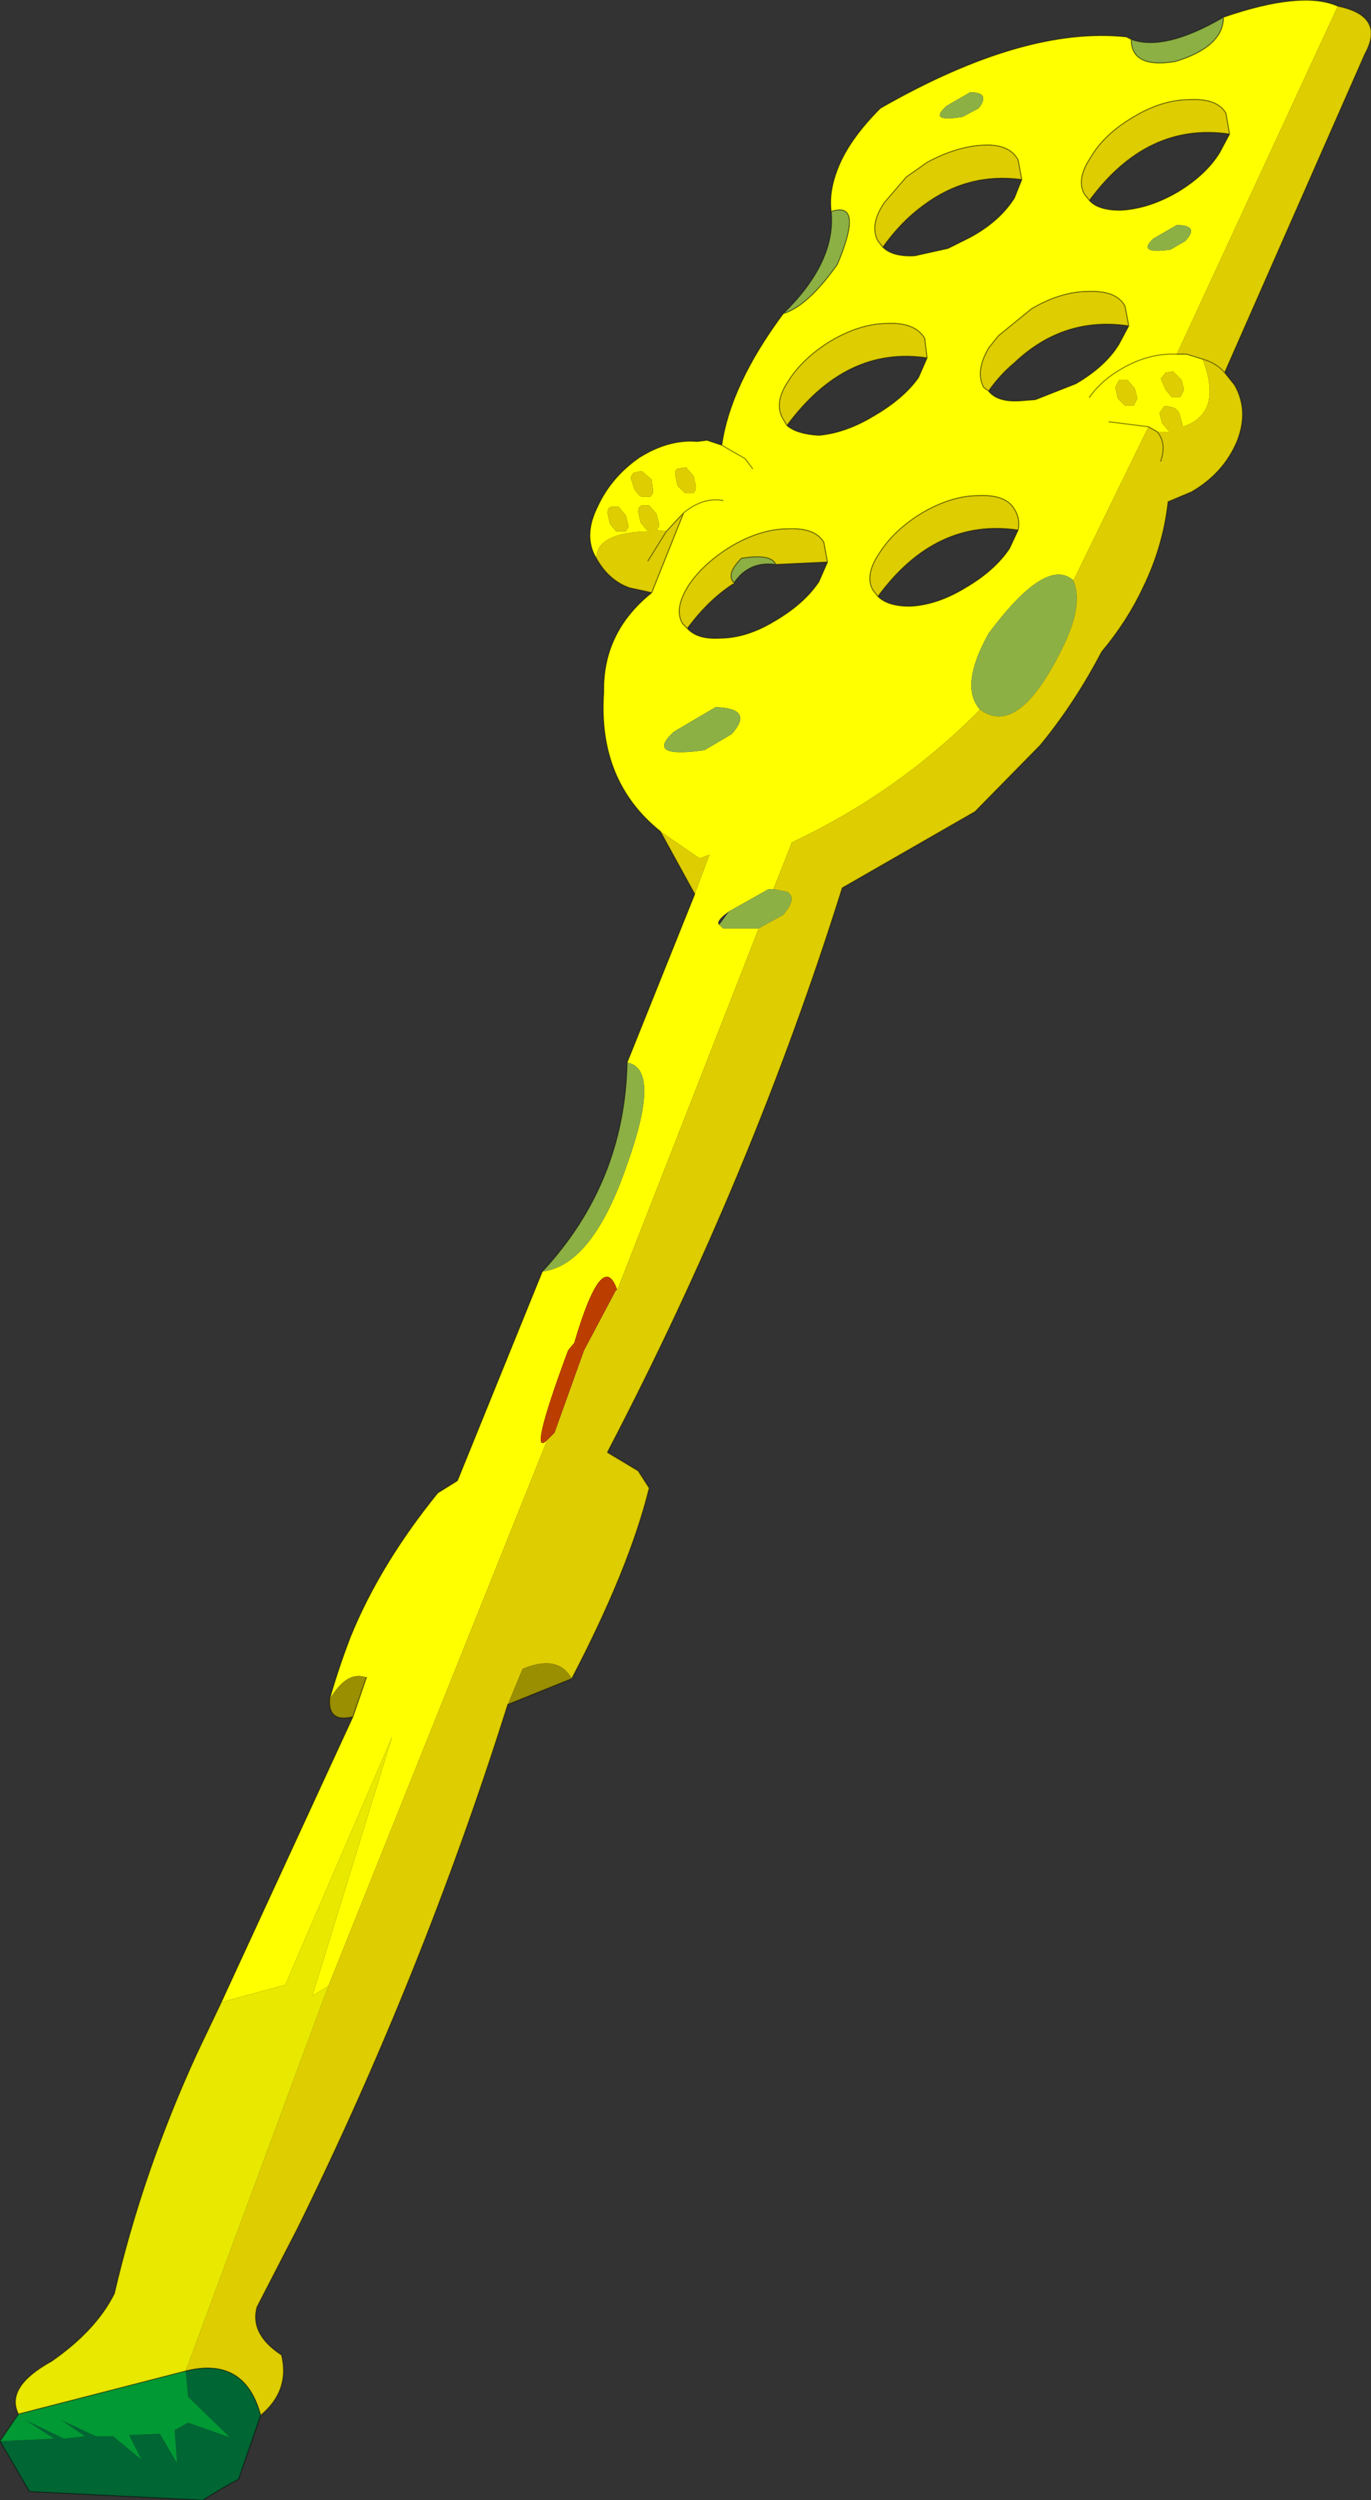
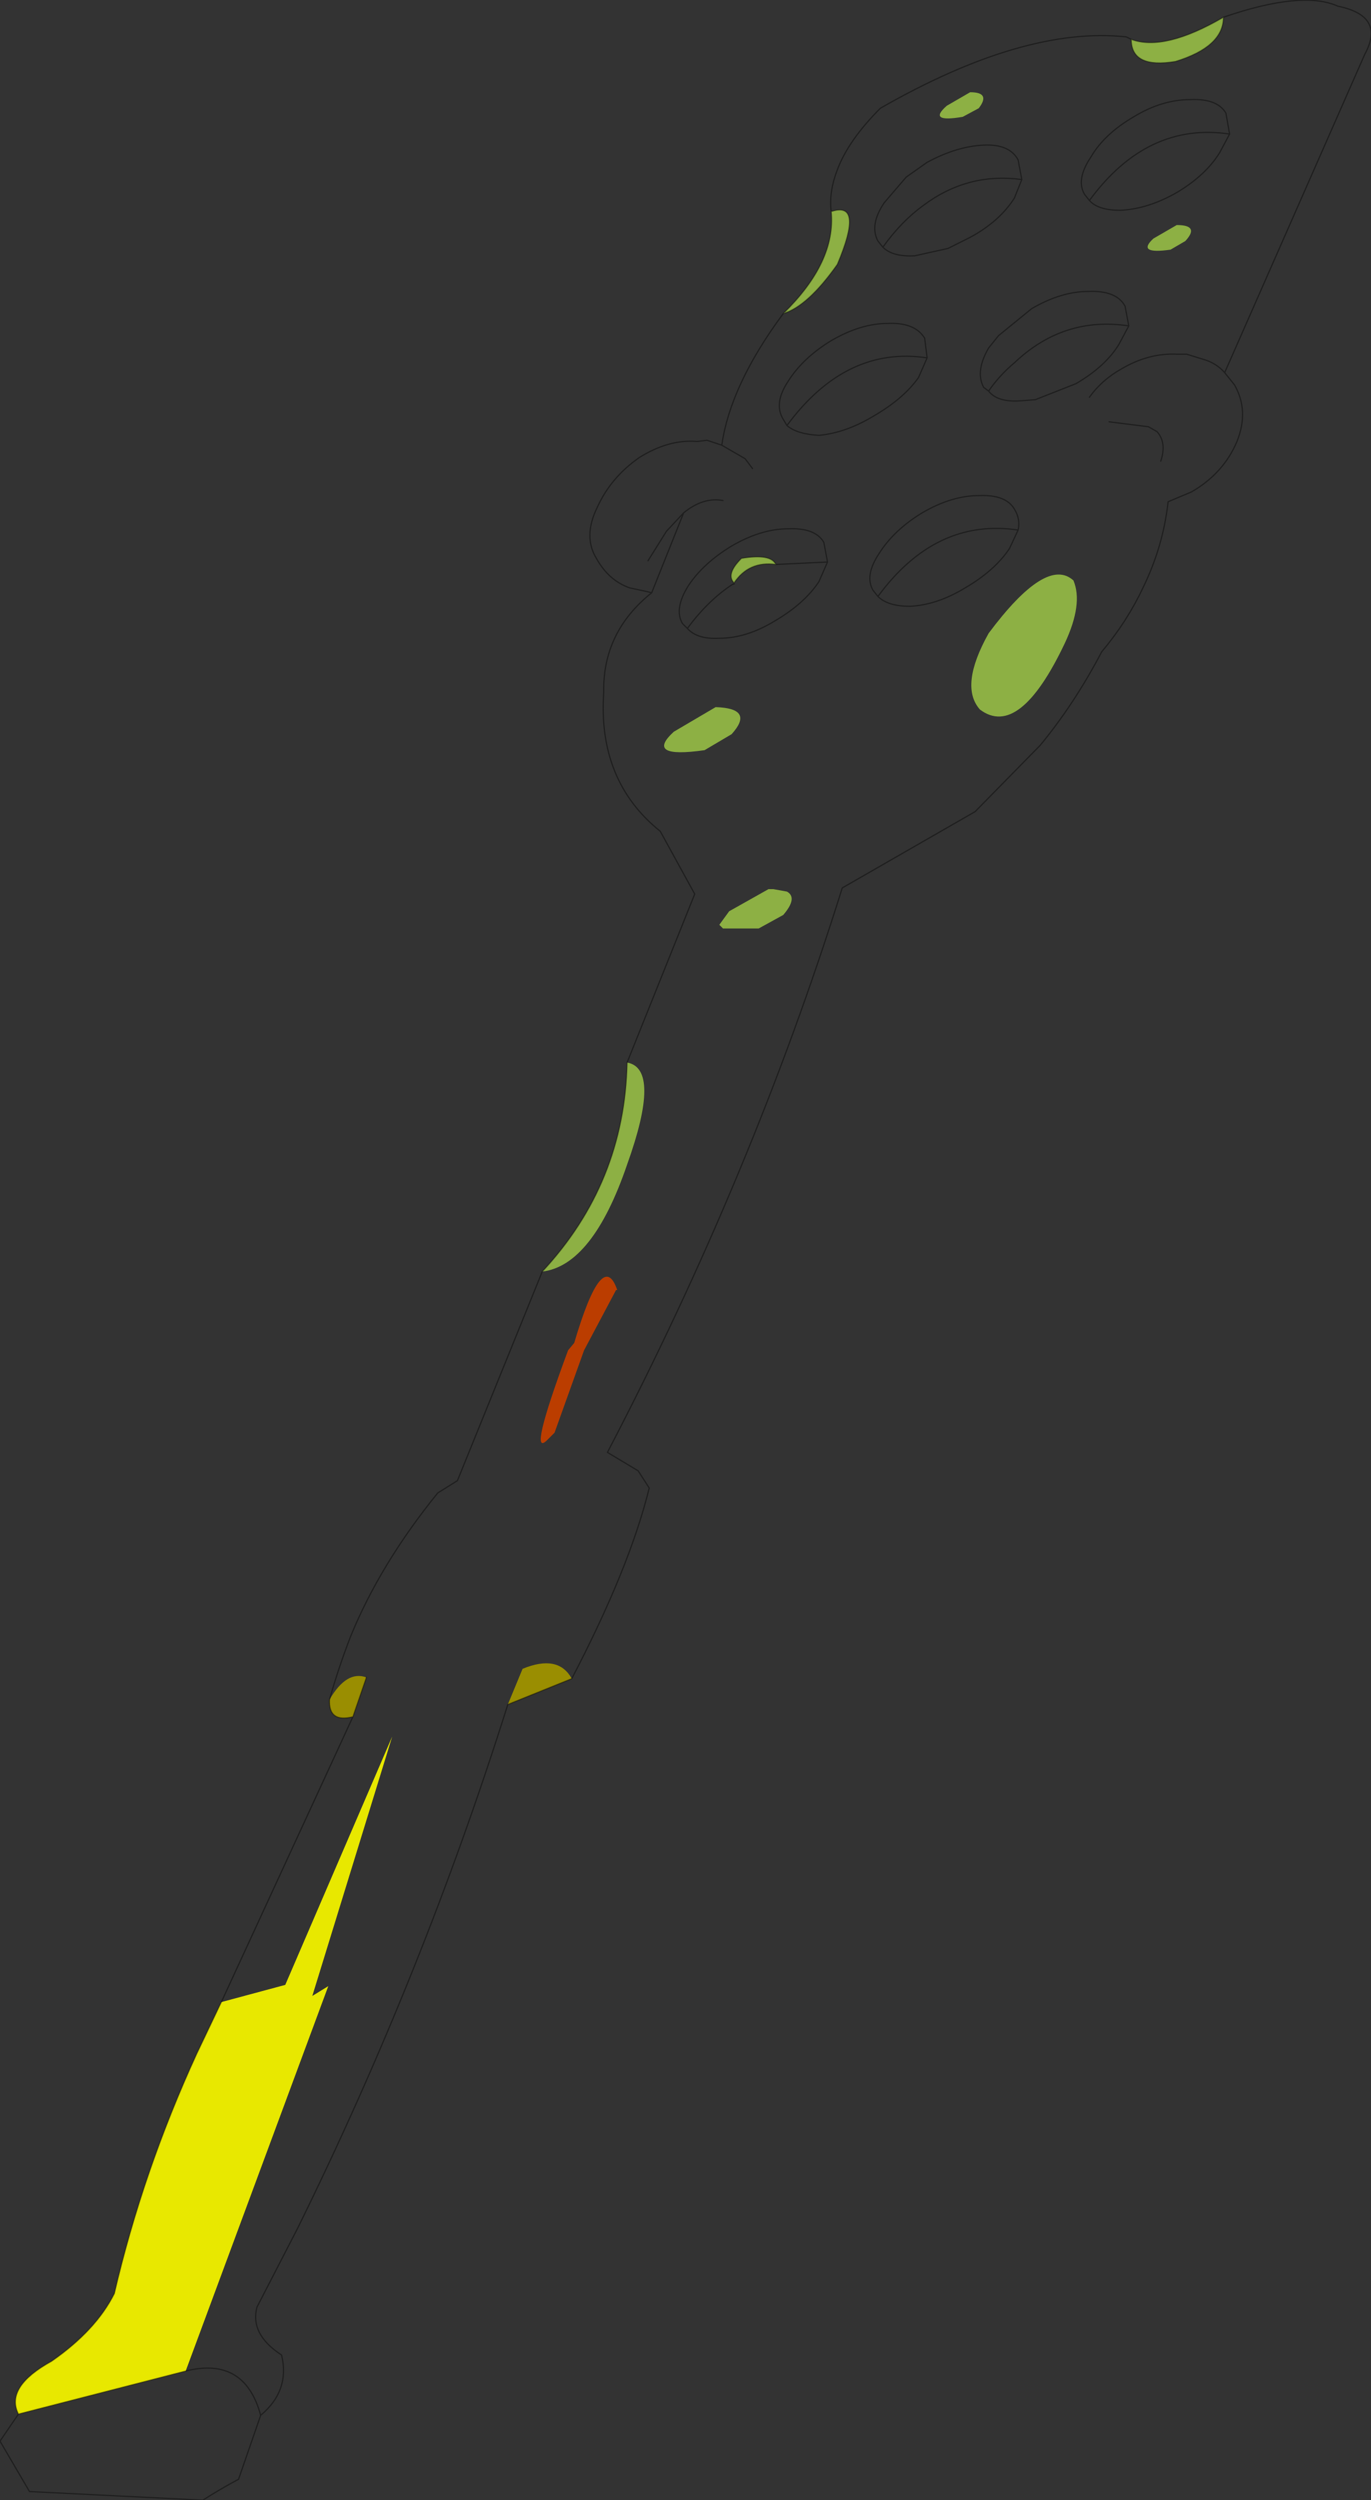
<svg xmlns="http://www.w3.org/2000/svg" xmlns:xlink="http://www.w3.org/1999/xlink" width="55.75px" height="101.65px">
  <rect width="100%" height="100%" fill="#333333" stroke="none" />
  <g transform="matrix(1, 0, 0, 1, -247.1, -149.15)">
    <use xlink:href="#object-0" width="55.75" height="101.65" transform="matrix(1, 0, 0, 1, 247.1, 149.15)" />
  </g>
  <defs>
    <g transform="matrix(1, 0, 0, 1, -247.1, -149.15)" id="object-0">
-       <path fill-rule="evenodd" fill="#ffff00" stroke="none" d="M286.55 152.9L285.6 153.45Q284.8 154.15 286.25 153.9L286.9 153.55Q287.4 152.9 286.55 152.9M288.65 156.45L288.5 155.65Q288.15 155 287.1 155.05Q286 155.1 284.8 155.75L283.95 156.35L283.05 157.4Q282.45 158.3 282.8 158.95L283 159.2Q283.4 159.6 284.3 159.55L285.65 159.25L286.55 158.8Q287.75 158.15 288.35 157.2L288.65 156.45M280.9 157.75Q280.8 156.95 281.15 156.05Q281.6 154.85 282.9 153.55Q288.75 150.2 292.9 150.65L293.1 150.75Q293.1 151.95 294.9 151.65Q296.85 151.05 296.85 149.85Q300.05 148.75 301.5 149.4L294.95 163.55L295.35 163.55L296 163.75Q296.85 165.95 295.2 166.5L295.2 166.45L295.05 165.95Q294.95 165.75 294.75 165.7L294.45 165.65L294.25 165.95L294.35 166.35L294.65 166.7L294.15 166.7L293.8 166.5L290.75 172.75Q289.65 171.75 287.3 174.9Q286.1 177.05 286.95 178Q283.65 181.35 279.3 183.4L278.55 185.3L278.35 185.3L276.75 186.2L276.55 186.35Q276.2 186.65 276.35 186.75L276.5 186.9L277.95 186.9L272.2 201.6Q271.6 199.85 270.45 203.75L270.2 204.05Q268.55 208.5 269.35 207.7L260.45 229.9L259.8 230.3L263.05 219.75L258.7 229.85L256.1 230.55L261.45 218.95L262 217.35Q261.2 217.05 260.5 218.25Q260.85 217 261.35 215.7Q262.55 212.75 264.9 209.85L265.7 209.35L269.15 200.85Q271.2 200.6 272.6 196.5Q274 192.6 272.6 192.35L275.35 185.5L275.95 183.9L275.55 184.05L273.95 182.95Q271.4 180.9 271.65 177.3Q271.6 174.85 273.6 173.25L274.9 170L274.2 170.75L273.8 170.7L273.9 170.55L273.9 170.45L273.8 170.05L273.5 169.7L273.2 169.7Q273.05 169.75 273.05 169.95L273.15 170.4L273.4 170.7L273.45 170.7L273.5 170.75Q271.35 170.8 271.35 171.85Q270.8 170.95 271.4 169.75Q271.95 168.55 273.1 167.75Q274.3 167 275.45 167.1L275.85 167.05L276.45 167.25Q276.8 164.8 278.95 161.9Q279.95 161.6 281.15 159.9Q282.25 157.3 280.9 157.75M284.8 163.7L284.7 162.9Q284.3 162.25 283.2 162.3Q282.1 162.3 280.9 163Q279.75 163.7 279.15 164.65Q278.55 165.55 278.95 166.2L279.1 166.45Q279.5 166.8 280.4 166.85Q281.5 166.75 282.65 166.05Q283.85 165.35 284.45 164.5L284.8 163.7M287.3 165.05Q287.65 165.5 288.55 165.45L289.2 165.4L290.85 164.75Q292.05 164.05 292.6 163.15L293 162.4L292.85 161.6Q292.5 160.95 291.35 161Q290.25 161 289.05 161.7L287.7 162.8L287.3 163.3Q286.75 164.25 287.1 164.9L287.3 165.05M297.1 154.6L296.95 153.75Q296.6 153.15 295.5 153.2Q294.35 153.2 293.2 153.9Q292 154.6 291.45 155.55Q290.85 156.45 291.2 157.05L291.4 157.3Q291.75 157.7 292.65 157.7Q293.8 157.65 295 156.95Q296.15 156.25 296.7 155.35L297.1 154.6M275.3 168.5L275 168.15L274.7 168.2Q274.55 168.2 274.55 168.45L274.65 168.9L274.9 169.15L274.95 169.2L275.3 169.2L275.4 169.05L275.4 168.9L275.3 168.5M277.7 168.2L277.4 167.8L276.45 167.25L277.4 167.8L277.7 168.2M280.75 172L280.6 171.2Q280.25 170.6 279.15 170.65Q278.05 170.65 276.85 171.35Q275.7 172.05 275.1 172.95Q274.5 173.9 274.85 174.5L275.05 174.7Q275.45 175.15 276.35 175.1Q277.45 175.1 278.6 174.4Q279.8 173.7 280.4 172.8L280.75 172M288.5 170.7Q288.6 170.25 288.35 169.85Q288 169.25 286.9 169.3Q285.8 169.3 284.6 170Q283.45 170.7 282.85 171.65Q282.25 172.55 282.6 173.15L282.8 173.4Q283.2 173.8 284.1 173.8Q285.2 173.75 286.35 173.05Q287.55 172.35 288.15 171.45L288.5 170.7M292.2 166.3L293.8 166.5L292.2 166.3M293.35 165.35L293.25 164.95L292.95 164.6L292.6 164.6L292.45 164.9L292.55 165.35L292.8 165.6L292.85 165.65L293.2 165.65L293.3 165.45L293.35 165.35M291.4 165.3Q291.9 164.6 292.7 164.15Q293.8 163.5 294.95 163.55Q293.8 163.5 292.7 164.15Q291.9 164.6 291.4 165.3M295.25 165L295.15 164.6L294.8 164.25L294.5 164.3L294.3 164.55L294.5 165L294.75 165.3L295.1 165.3L295.25 165M294.7 159.3L295.3 158.95Q295.9 158.3 294.95 158.3L294 158.85Q293.3 159.5 294.7 159.3M273.65 169.05L273.6 168.65L273.2 168.3L272.95 168.35Q272.8 168.35 272.75 168.6L272.9 169.05L273.1 169.3L273.2 169.35L273.55 169.35L273.65 169.2L273.65 169.05M276.5 169.5Q275.7 169.35 274.9 170Q275.7 169.35 276.5 169.5M271.95 169.75Q271.8 169.8 271.8 170L271.9 170.45L272.15 170.75L272.2 170.75L272.55 170.75L272.65 170.6L272.65 170.5L272.55 170.1L272.25 169.75L271.95 169.75M276.85 179Q277.8 177.95 276.2 177.9L274.5 178.9Q273.3 180 275.75 179.65L276.85 179" />
      <path fill-rule="evenodd" fill="#8db044" stroke="none" d="M286.55 152.9Q287.4 152.9 286.9 153.55L286.25 153.9Q284.8 154.15 285.6 153.45L286.55 152.9M293.1 150.75Q294.45 151.25 296.85 149.85Q296.85 151.05 294.9 151.65Q293.1 151.95 293.1 150.75M269.15 200.85Q272.5 197.25 272.6 192.35Q274 192.6 272.6 196.5Q271.2 200.6 269.15 200.85M278.95 161.9Q281.1 159.8 280.9 157.75Q282.25 157.3 281.15 159.9Q279.95 161.6 278.95 161.9M276.95 172.85Q276.6 172.5 277.25 171.85Q278.45 171.65 278.65 172.1Q277.55 171.95 276.95 172.85M286.95 178Q286.1 177.05 287.3 174.9Q289.65 171.75 290.75 172.75Q291.15 173.7 290.4 175.3Q288.55 179.2 286.95 178M278.55 185.3L279.1 185.4Q279.55 185.65 278.95 186.35L277.95 186.9L276.5 186.9L276.35 186.75L276.75 186.2L278.35 185.3L278.55 185.3M294.7 159.3Q293.3 159.5 294 158.85L294.95 158.3Q295.9 158.3 295.3 158.95L294.7 159.3M276.85 179L275.75 179.65Q273.3 180 274.5 178.9L276.2 177.9Q277.8 177.95 276.85 179" />
-       <path fill-rule="evenodd" fill="#decd01" stroke="none" d="M283 159.2L282.8 158.95Q282.45 158.3 283.05 157.4L283.95 156.35L284.8 155.75Q286 155.1 287.1 155.05Q288.15 155 288.5 155.65L288.65 156.45Q286.45 156.15 284.65 157.5Q283.75 158.15 283 159.2M301.5 149.4Q303.45 149.8 302.6 151.35L296.9 164.3L297.3 164.8Q297.9 165.85 297.4 167.1Q296.85 168.4 295.55 169.15L294.6 169.55Q294.4 171.35 293.6 173Q292.95 174.4 291.9 175.65Q290.8 177.75 289.4 179.45L286.75 182.15L281.35 185.25Q277.7 196.9 271.8 208.2L273.05 208.95L273.5 209.65Q272.7 212.9 270.35 217.4Q269.8 216.4 268.35 217L267.75 218.45Q264.3 229.4 259.2 239.75L257.55 242.95Q257.25 244.05 258.55 244.9Q258.9 246.35 257.7 247.35Q257.05 244.95 254.65 245.55L260.45 229.9L269.35 207.7L269.65 207.4L270.85 204.05L272.15 201.6L272.2 201.6L277.95 186.9L278.95 186.35Q279.55 185.65 279.1 185.4L278.55 185.3L279.3 183.4Q283.65 181.35 286.95 178Q288.55 179.2 290.4 175.3Q291.15 173.7 290.75 172.75L293.8 166.5L294.15 166.7L294.65 166.7L294.35 166.35L294.25 165.95L294.45 165.65L294.75 165.7Q294.95 165.75 295.05 165.95L295.2 166.45L295.2 166.5Q296.85 165.95 296 163.75L295.35 163.55L294.95 163.55L301.5 149.4M275.35 185.5L273.95 182.95L275.55 184.05L275.95 183.9L275.35 185.5M273.6 173.25L273.4 173.2L272.7 173.05Q271.85 172.75 271.35 171.85Q271.35 170.8 273.5 170.75L273.45 170.7L273.4 170.7L273.15 170.4L273.05 169.95Q273.05 169.75 273.2 169.7L273.5 169.7L273.8 170.05L273.9 170.45L273.9 170.55L273.8 170.7L274.2 170.75L274.9 170L273.6 173.25M279.1 166.45L278.95 166.2Q278.55 165.55 279.15 164.65Q279.75 163.7 280.9 163Q282.1 162.3 283.2 162.3Q284.3 162.25 284.7 162.9L284.8 163.7Q281.5 163.2 279.1 166.45M287.3 165.05L287.1 164.9Q286.75 164.25 287.3 163.3L287.7 162.8L289.05 161.7Q290.25 161 291.35 161Q292.5 160.95 292.85 161.6L293 162.4Q290.35 162 288.35 163.9Q287.75 164.4 287.3 165.05M291.4 157.3L291.2 157.05Q290.85 156.45 291.45 155.55Q292 154.6 293.2 153.9Q294.35 153.2 295.5 153.2Q296.6 153.15 296.95 153.75L297.1 154.6Q293.75 154.1 291.4 157.3M275.3 168.5L275.4 168.9L275.4 169.05L275.3 169.2L274.95 169.2L274.9 169.15L274.65 168.9L274.55 168.45Q274.55 168.2 274.7 168.2L275 168.15L275.3 168.5M275.05 174.7L274.85 174.5Q274.5 173.9 275.1 172.95Q275.7 172.05 276.85 171.35Q278.05 170.65 279.15 170.65Q280.25 170.6 280.6 171.2L280.75 172L278.65 172.1Q278.45 171.65 277.25 171.85Q276.6 172.5 276.95 172.85L276.95 172.9L276.9 172.9Q275.9 173.55 275.05 174.7M282.8 173.4L282.6 173.15Q282.25 172.55 282.85 171.65Q283.45 170.7 284.6 170Q285.8 169.3 286.9 169.3Q288 169.25 288.35 169.85Q288.6 170.25 288.5 170.7Q285.15 170.2 282.8 173.4M293.35 165.35L293.3 165.45L293.2 165.65L292.85 165.65L292.8 165.6L292.55 165.35L292.45 164.9L292.6 164.6L292.95 164.6L293.25 164.95L293.35 165.35M295.25 165L295.1 165.3L294.75 165.3L294.5 165L294.3 164.55L294.5 164.3L294.8 164.25L295.15 164.6L295.25 165M294.3 167.9Q294.55 167.15 294.15 166.7Q294.55 167.15 294.3 167.9M296.9 164.3Q296.55 163.9 296 163.75Q296.55 163.9 296.9 164.3M273.65 169.05L273.65 169.2L273.55 169.35L273.2 169.35L273.1 169.3L272.9 169.05L272.75 168.6Q272.8 168.35 272.95 168.35L273.2 168.3L273.6 168.65L273.65 169.05M271.95 169.75L272.25 169.75L272.55 170.1L272.65 170.5L272.65 170.6L272.55 170.75L272.2 170.75L272.15 170.75L271.9 170.45L271.8 170Q271.8 169.8 271.95 169.75M273.45 171.95L274.2 170.75L273.45 171.95" />
      <path fill-rule="evenodd" fill="#9a8e01" stroke="none" d="M270.35 217.4L267.75 218.45L268.35 217Q269.8 216.4 270.35 217.4M261.45 218.95Q260.45 219.2 260.5 218.25Q261.2 217.05 262 217.35L261.45 218.95" />
-       <path fill-rule="evenodd" fill="#006633" stroke="none" d="M257.7 247.35L256.8 249.95Q256.05 250.35 255.35 250.8L248.3 250.45L247.1 248.4L249.3 248.3L248.15 247.55L249.7 248.3L250.55 248.2L249.6 247.55L251 248.2L251.7 248.2L252.85 249.15L252.35 248.15L253.6 248.1L254.3 249.3L254.2 247.95L254.75 247.65L256.45 248.25L254.75 246.6L254.65 245.55Q257.05 244.95 257.7 247.35" />
-       <path fill-rule="evenodd" fill="#009933" stroke="none" d="M247.1 248.4L247.85 247.3L254.65 245.55L254.75 246.6L256.45 248.25L254.75 247.65L254.2 247.95L254.3 249.3L253.6 248.1L252.35 248.15L252.85 249.15L251.7 248.2L251 248.2L249.6 247.55L250.55 248.2L249.7 248.3L248.15 247.55L249.3 248.3L247.1 248.4" />
      <path fill-rule="evenodd" fill="#e8e800" stroke="none" d="M247.85 247.3Q247.3 246.2 249.2 245.15Q251 243.9 251.75 242.4Q252.9 237.45 255.1 232.65L256.1 230.55L258.7 229.85L263.05 219.75L259.8 230.3L260.45 229.9L254.65 245.55L247.85 247.3" />
      <path fill-rule="evenodd" fill="#bb3d00" stroke="none" d="M272.2 201.6L272.15 201.6L270.85 204.05L269.65 207.4L269.35 207.7Q268.55 208.5 270.2 204.05L270.45 203.75Q271.6 199.85 272.2 201.6" />
      <path fill="none" stroke="#000000" stroke-opacity="0.4" stroke-width="0.05" stroke-linecap="round" stroke-linejoin="round" d="M283 159.2L282.8 158.95Q282.45 158.3 283.05 157.4L283.95 156.35L284.8 155.75Q286 155.1 287.1 155.05Q288.15 155 288.5 155.65L288.65 156.45L288.35 157.2Q287.75 158.15 286.55 158.8L285.65 159.25L284.3 159.55Q283.4 159.6 283 159.2Q283.75 158.15 284.65 157.5Q286.45 156.15 288.65 156.45M280.9 157.75Q280.8 156.95 281.15 156.05Q281.6 154.85 282.9 153.55Q288.75 150.2 292.9 150.65L293.1 150.75Q294.45 151.25 296.85 149.85Q300.05 148.75 301.5 149.4Q303.45 149.8 302.6 151.35L296.9 164.3L297.3 164.8Q297.9 165.85 297.4 167.1Q296.85 168.4 295.55 169.15L294.6 169.55Q294.4 171.35 293.6 173Q292.95 174.4 291.9 175.65Q290.8 177.75 289.4 179.45L286.75 182.15L281.35 185.25Q277.7 196.9 271.8 208.2L273.05 208.95L273.5 209.65Q272.7 212.9 270.35 217.4L267.75 218.45Q264.3 229.4 259.2 239.75L257.55 242.95Q257.25 244.05 258.55 244.9Q258.9 246.35 257.7 247.35L256.8 249.95Q256.05 250.35 255.35 250.8L248.3 250.45L247.1 248.4L247.85 247.3Q247.3 246.2 249.2 245.15Q251 243.9 251.75 242.4Q252.9 237.45 255.1 232.65L256.1 230.55L261.45 218.95Q260.45 219.2 260.5 218.25Q260.85 217 261.35 215.7Q262.55 212.75 264.9 209.85L265.7 209.35L269.15 200.85Q272.5 197.25 272.6 192.35L275.35 185.5L273.95 182.95Q271.4 180.9 271.65 177.3Q271.6 174.85 273.6 173.25L273.4 173.2L272.7 173.05Q271.85 172.75 271.35 171.85Q270.8 170.95 271.4 169.75Q271.95 168.55 273.1 167.75Q274.3 167 275.45 167.1L275.85 167.05L276.45 167.25Q276.8 164.8 278.95 161.9Q281.1 159.8 280.9 157.75Q282.25 157.3 281.15 159.9Q279.95 161.6 278.95 161.9M279.1 166.45L278.95 166.2Q278.55 165.55 279.15 164.65Q279.75 163.7 280.9 163Q282.1 162.3 283.2 162.3Q284.3 162.25 284.7 162.9L284.8 163.7L284.45 164.5Q283.85 165.35 282.65 166.05Q281.5 166.75 280.4 166.85Q279.5 166.8 279.1 166.45Q281.5 163.2 284.8 163.7M293 162.4L292.6 163.15Q292.05 164.05 290.85 164.75L289.2 165.4L288.55 165.45Q287.65 165.5 287.3 165.05L287.1 164.9Q286.75 164.25 287.3 163.3L287.7 162.8L289.05 161.7Q290.25 161 291.35 161Q292.5 160.95 292.85 161.6L293 162.4Q290.35 162 288.35 163.9Q287.75 164.4 287.3 165.05M291.4 157.3L291.2 157.05Q290.85 156.45 291.45 155.55Q292 154.6 293.2 153.9Q294.35 153.2 295.5 153.2Q296.6 153.15 296.95 153.75L297.1 154.6L296.7 155.35Q296.15 156.25 295 156.95Q293.8 157.65 292.65 157.7Q291.75 157.7 291.4 157.3Q293.75 154.1 297.1 154.6M276.45 167.25L277.4 167.8L277.7 168.2M275.05 174.7L274.85 174.5Q274.5 173.9 275.1 172.95Q275.7 172.05 276.85 171.35Q278.05 170.65 279.15 170.65Q280.25 170.6 280.6 171.2L280.75 172L280.4 172.8Q279.8 173.7 278.6 174.4Q277.45 175.1 276.35 175.1Q275.45 175.15 275.05 174.7Q275.9 173.55 276.9 172.9L276.95 172.9L276.95 172.85Q276.6 172.5 277.25 171.85Q278.45 171.65 278.65 172.1L280.75 172M282.8 173.4L282.6 173.15Q282.25 172.55 282.85 171.65Q283.45 170.7 284.6 170Q285.8 169.3 286.9 169.3Q288 169.25 288.35 169.85Q288.6 170.25 288.5 170.7L288.15 171.45Q287.55 172.35 286.35 173.05Q285.2 173.75 284.1 173.8Q283.2 173.8 282.8 173.4Q285.15 170.2 288.5 170.7M293.8 166.5L292.2 166.3M254.65 245.55Q257.05 244.95 257.7 247.35M296 163.75L295.35 163.55L294.95 163.55Q293.8 163.5 292.7 164.15Q291.9 164.6 291.4 165.3M294.15 166.7Q294.55 167.15 294.3 167.9M293.8 166.5L294.15 166.7M293.1 150.75Q293.1 151.95 294.9 151.65Q296.85 151.05 296.85 149.85M296 163.75Q296.55 163.9 296.9 164.3M274.2 170.75L274.9 170Q275.7 169.35 276.5 169.5M274.9 170L273.6 173.25M274.2 170.75L273.45 171.95M261.45 218.95L262 217.35M254.65 245.55L247.85 247.3M276.95 172.85Q277.55 171.95 278.65 172.1" />
    </g>
  </defs>
</svg>